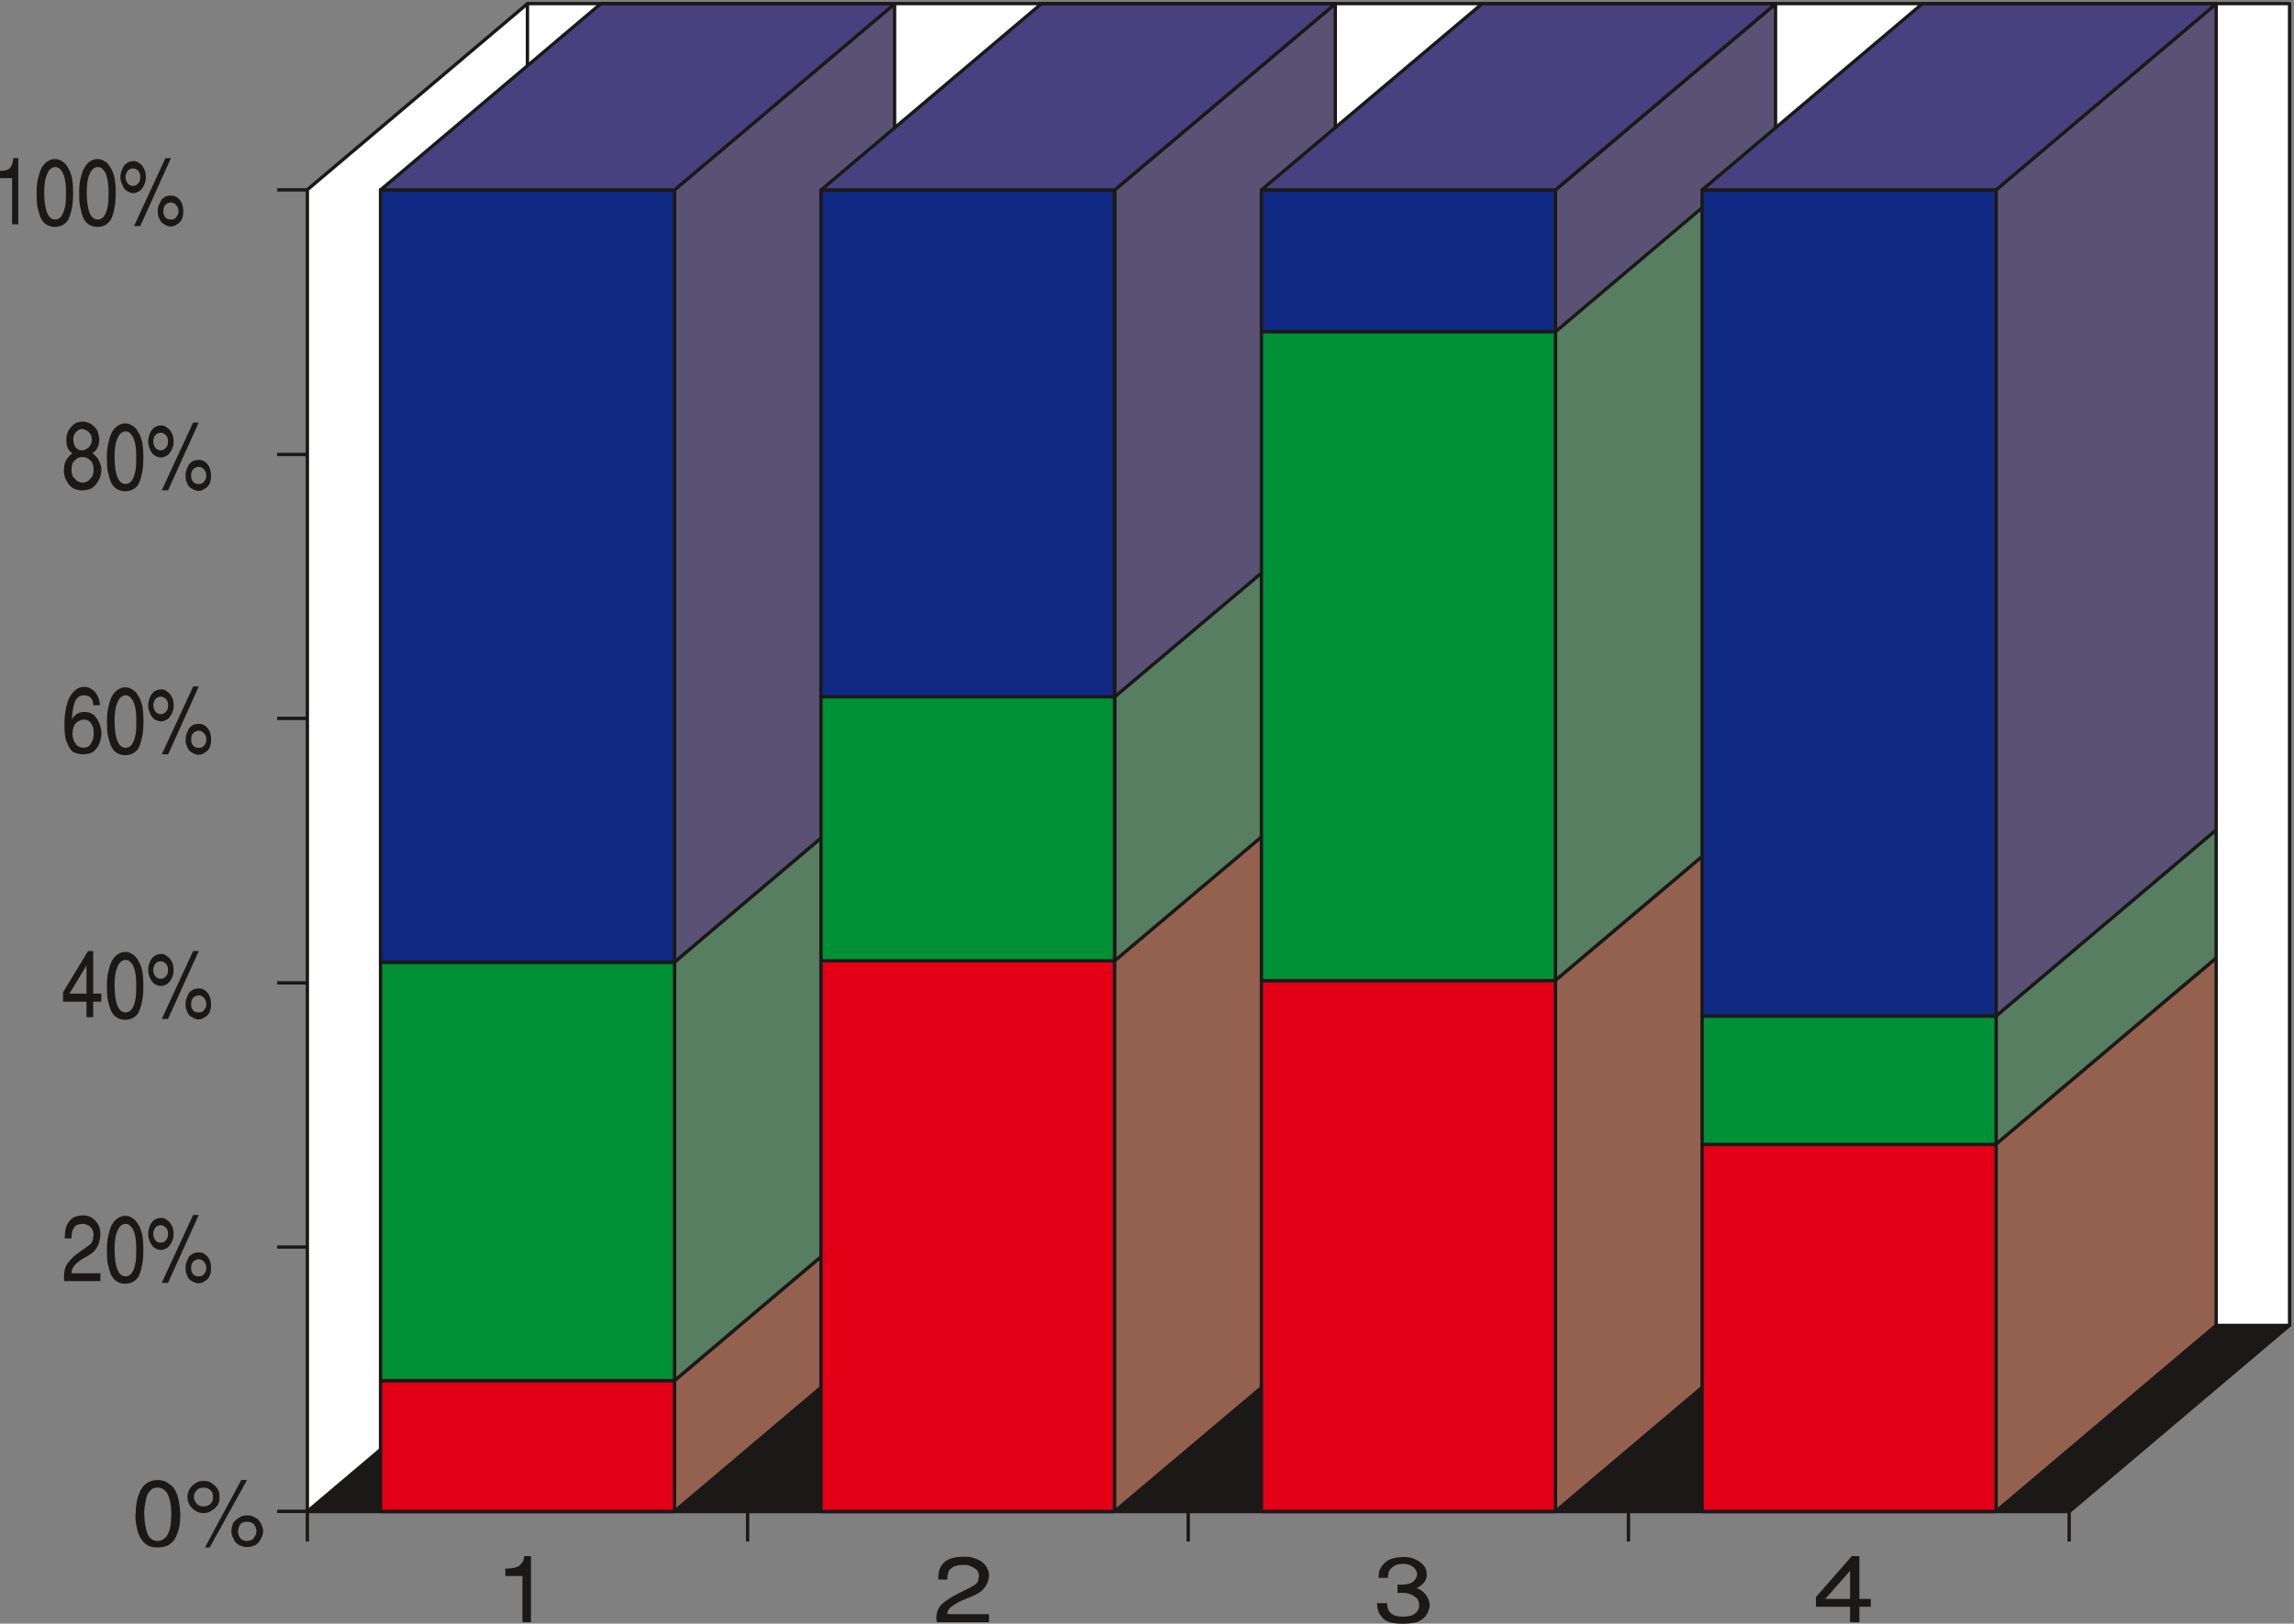
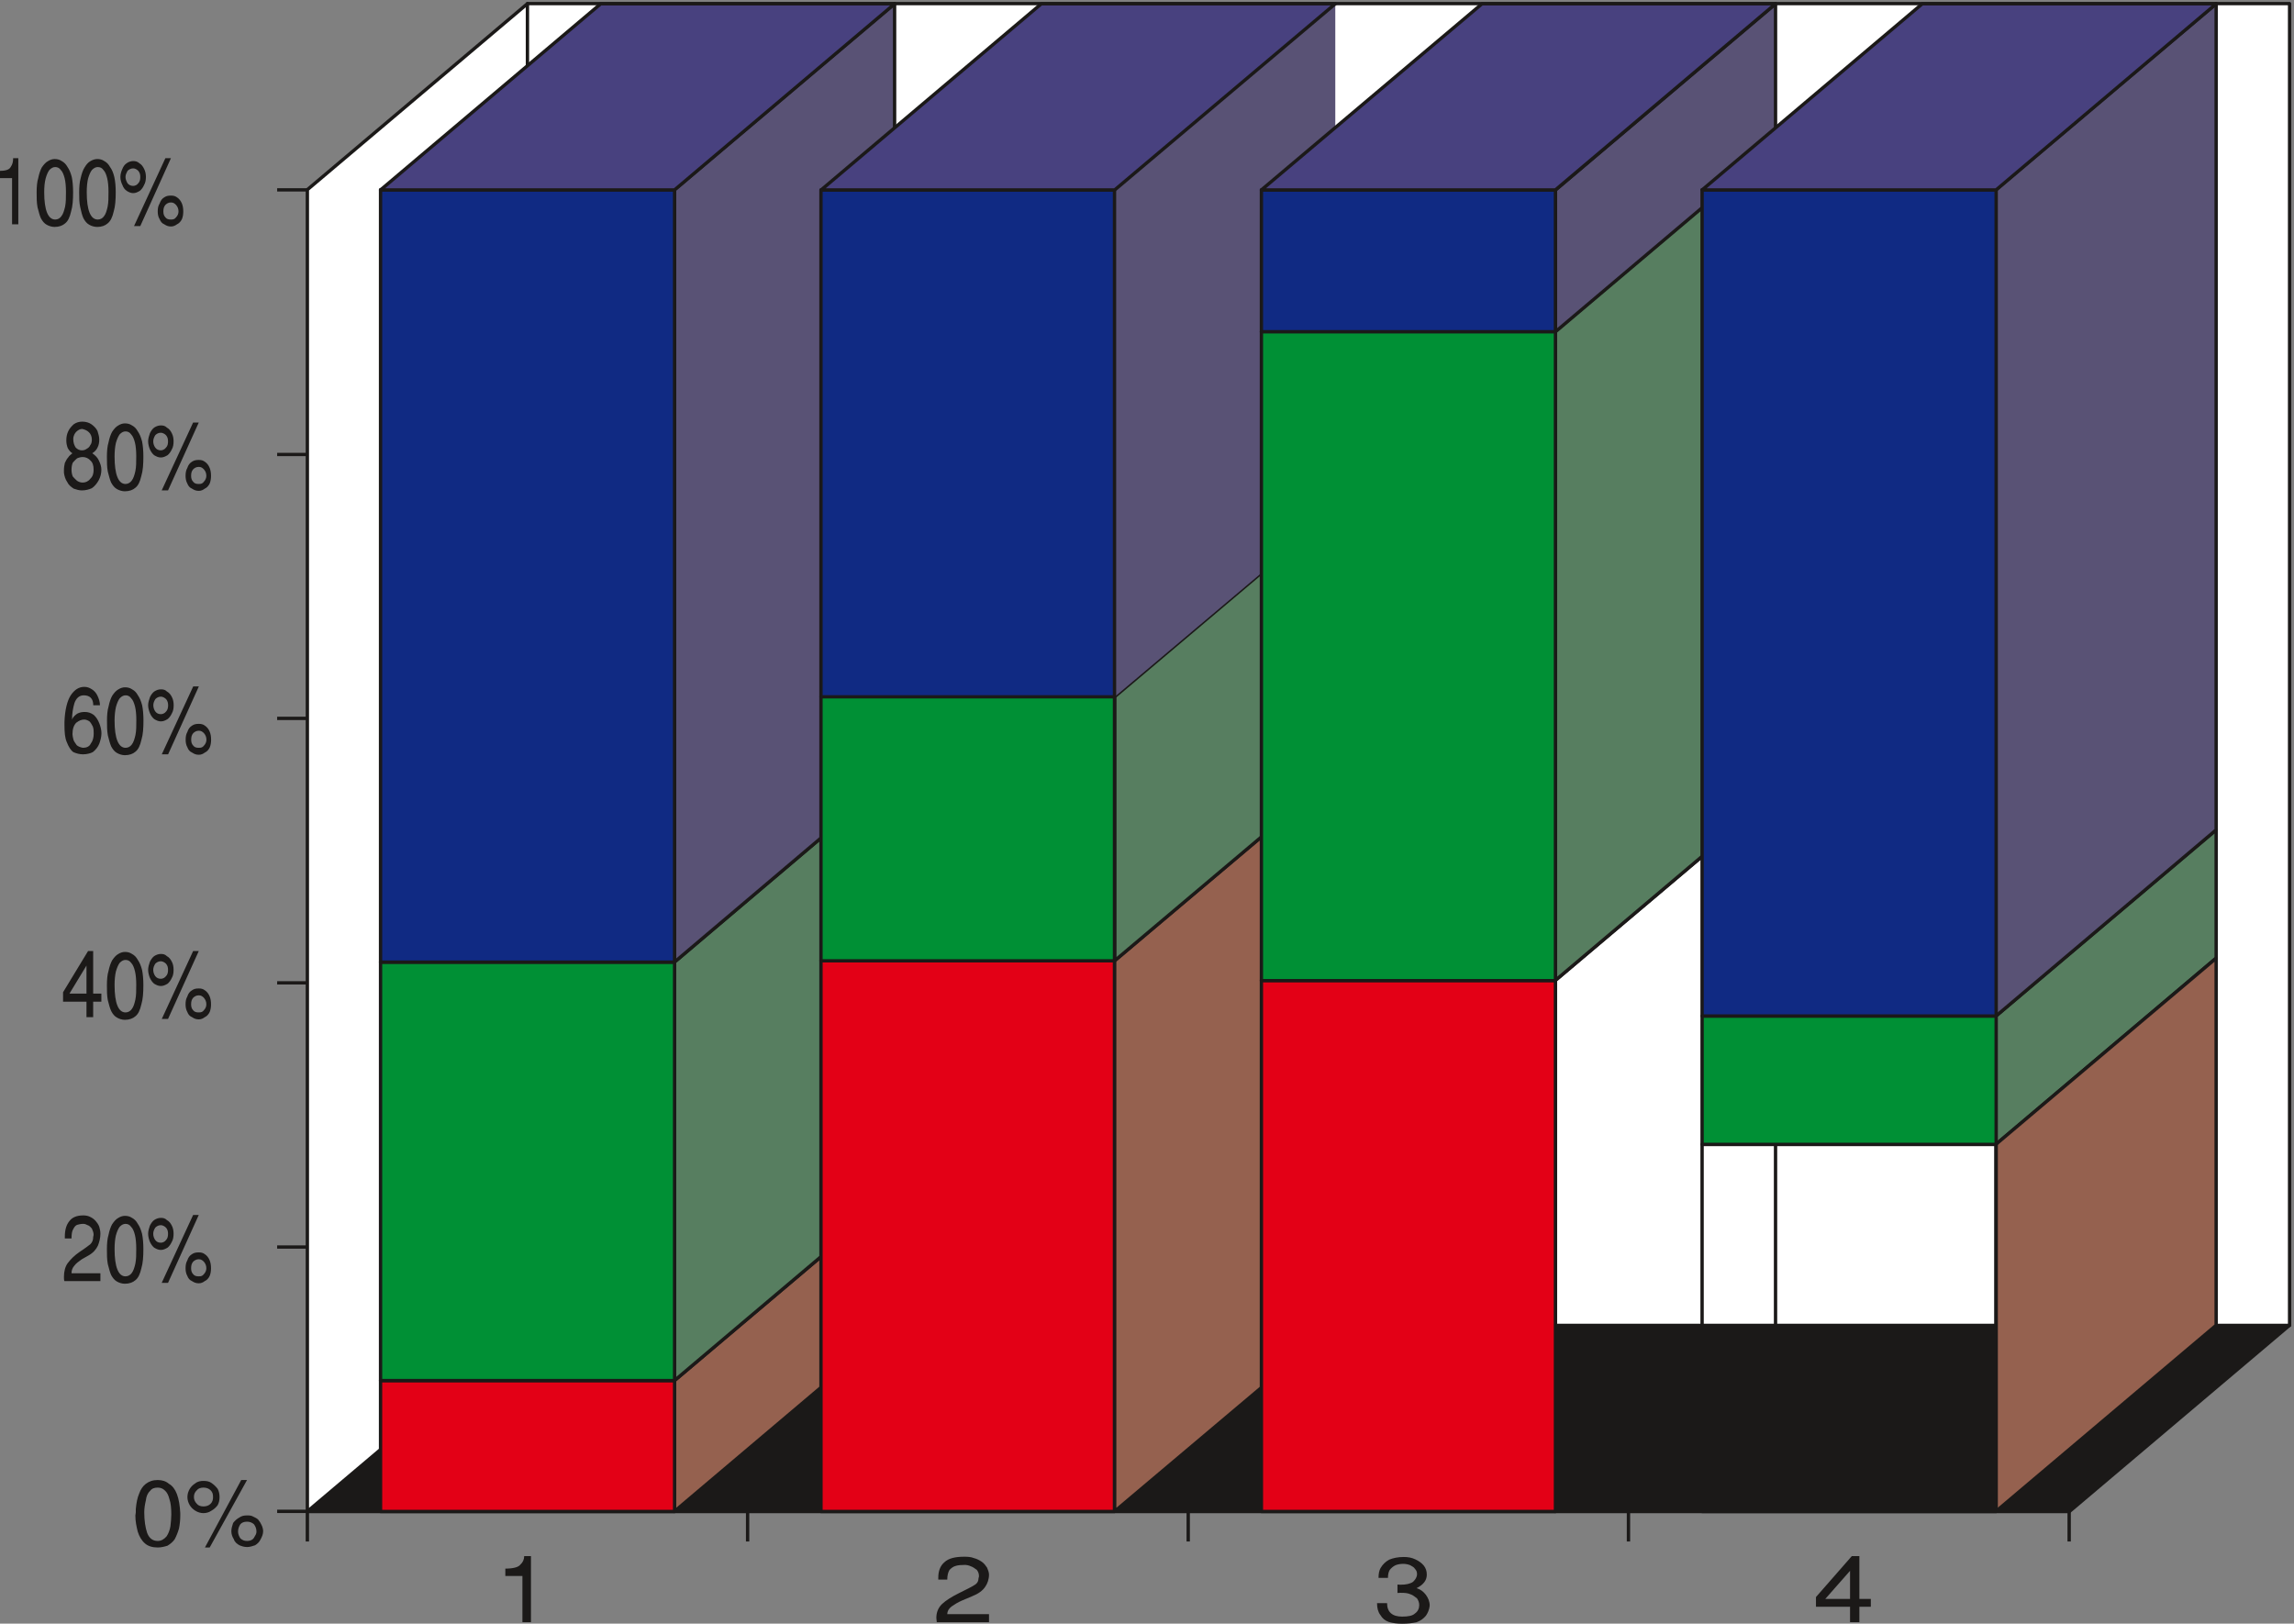
<svg xmlns="http://www.w3.org/2000/svg" xml:space="preserve" width="984.491" height="696.869" fill-rule="evenodd" stroke-linejoin="round" stroke-width="28.222" preserveAspectRatio="xMidYMid" version="1.2" viewBox="0 0 26048 18438">
  <rect x="0" y="0" width="26048" height="18438" fill="#808080" stroke="none" />
  <defs class="ClipPathGroup">
    <clipPath id="a" clipPathUnits="userSpaceOnUse">
      <path d="M0 0h26048v18438H0z" />
    </clipPath>
  </defs>
  <g class="SlideGroup">
    <g class="Slide" clip-path="url(#a)">
      <g class="Page">
        <g fill="none" class="com.sun.star.drawing.LineShape">
          <path d="M3490 17144h20008v39H3490z" class="BoundingBox" />
          <path stroke="#1B1918" stroke-linejoin="miter" stroke-width="38" d="M3490 17163h20007" />
        </g>
        <g fill="none" class="com.sun.star.drawing.LineShape">
          <path d="M3471 17163h39v343h-39z" class="BoundingBox" />
          <path stroke="#1B1918" stroke-linejoin="miter" stroke-width="38" d="M3490 17163v342" />
        </g>
        <g fill="none" class="com.sun.star.drawing.LineShape">
          <path d="M8470 17163h39v343h-39z" class="BoundingBox" />
          <path stroke="#1B1918" stroke-linejoin="miter" stroke-width="38" d="M8489 17163v342" />
        </g>
        <g fill="none" class="com.sun.star.drawing.LineShape">
          <path d="M13473 17163h39v343h-39z" class="BoundingBox" />
          <path stroke="#1B1918" stroke-linejoin="miter" stroke-width="38" d="M13492 17163v342" />
        </g>
        <g fill="none" class="com.sun.star.drawing.LineShape">
          <path d="M18472 17163h39v343h-39z" class="BoundingBox" />
          <path stroke="#1B1918" stroke-linejoin="miter" stroke-width="38" d="M18491 17163v342" />
        </g>
        <g fill="none" class="com.sun.star.drawing.LineShape">
          <path d="M23476 17163h39v343h-39z" class="BoundingBox" />
          <path stroke="#1B1918" stroke-linejoin="miter" stroke-width="38" d="M23495 17163v342" />
        </g>
        <g class="com.sun.star.drawing.ClosedBezierShape">
          <path fill="none" d="M5738 17671h292v751h-292z" class="BoundingBox" />
          <path fill="#1B1918" d="M5932 18421v-524h-194v-84c89 0 150-16 171-46 28-25 43-58 43-96h77v750h-97Z" />
        </g>
        <g class="com.sun.star.drawing.ClosedBezierShape">
          <path fill="none" d="M10632 17678h599v744h-599z" class="BoundingBox" />
          <path fill="#1B1918" d="M10637 18421c0-13-5-33-5-48 0-64 22-117 66-159 43-40 107-81 194-124 83-41 144-71 170-89 34-18 49-46 49-79 5-12 5-23 5-25 0-28-10-52-25-70-24-17-44-33-67-40-26-13-54-16-69-16-43 0-76 3-102 11-27 7-48 22-71 45-16 26-26 62-26 111h-102v-23c0-72 21-133 69-174 48-46 125-63 227-63 38 0 74 2 107 15 39 10 64 25 92 43 28 20 43 43 59 66 10 25 22 51 22 80 0 50-17 101-43 137-28 43-76 79-151 109-33 13-71 31-114 48-48 21-84 44-117 67-34 26-49 56-49 87h474v91h-593Z" />
        </g>
        <g class="com.sun.star.drawing.ClosedBezierShape">
          <path fill="none" d="M15636 17681h599v759h-599z" class="BoundingBox" />
          <path fill="#1B1918" d="M15636 18205h114c0 102 59 153 171 153 71 0 119-10 145-35 34-23 49-59 49-95 0-31-10-54-25-77-24-17-45-38-78-48-30-13-63-15-106-15-5 0-21 0-38 2v-96c5 0 17 2 33 2 63 0 111-10 144-33 26-25 45-53 45-88 0-22-5-40-24-60-10-18-31-28-54-41-25-10-53-15-78-15-33 0-61 5-87 15-28 13-48 31-67 54-15 25-20 57-20 90h-107c0-41 5-83 26-116 23-38 53-68 96-91 44-18 98-30 164-30 48 0 91 7 132 27 39 18 72 41 97 72 23 30 33 63 33 102 0 64-38 114-116 153 48 15 78 40 106 76 26 38 43 73 43 124-5 44-22 83-43 113-28 33-58 56-106 74-45 10-98 17-164 17-58 0-107-7-151-20-43-15-74-41-96-79-26-33-38-78-38-135Z" />
        </g>
        <g class="com.sun.star.drawing.PolyPolygonShape">
          <path fill="none" d="M20620 17671h624v751h-624z" class="BoundingBox" />
          <path fill="#1B1918" d="M21007 18421v-175h-387v-110l407-465h86v486h130v89h-130v175h-106Zm0 0Zm-281-264h281v-319l-281 319Z" />
        </g>
        <g fill="none" class="com.sun.star.drawing.LineShape">
          <path d="M3147 17144h343v39h-343z" class="BoundingBox" />
          <path stroke="#1B1918" stroke-linejoin="miter" stroke-width="38" d="M3489 17163h-342" />
        </g>
        <g fill="none" class="com.sun.star.drawing.LineShape">
          <path d="M3147 14142h343v39h-343z" class="BoundingBox" />
          <path stroke="#1B1918" stroke-linejoin="miter" stroke-width="38" d="M3489 14161h-342" />
        </g>
        <g fill="none" class="com.sun.star.drawing.LineShape">
          <path d="M3147 11142h343v39h-343z" class="BoundingBox" />
          <path stroke="#1B1918" stroke-linejoin="miter" stroke-width="38" d="M3489 11161h-342" />
        </g>
        <g fill="none" class="com.sun.star.drawing.LineShape">
          <path d="M3147 8139h343v39h-343z" class="BoundingBox" />
          <path stroke="#1B1918" stroke-linejoin="miter" stroke-width="38" d="M3489 8158h-342" />
        </g>
        <g fill="none" class="com.sun.star.drawing.LineShape">
          <path d="M3147 5142h343v39h-343z" class="BoundingBox" />
          <path stroke="#1B1918" stroke-linejoin="miter" stroke-width="38" d="M3489 5161h-342" />
        </g>
        <g fill="none" class="com.sun.star.drawing.LineShape">
          <path d="M3147 2137h343v39h-343z" class="BoundingBox" />
          <path stroke="#1B1918" stroke-linejoin="miter" stroke-width="38" d="M3489 2156h-342" />
        </g>
        <g class="com.sun.star.drawing.ClosedBezierShape">
          <path fill="none" d="M1537 16807h1452v767H1537z" class="BoundingBox" />
          <path fill="#1B1918" d="M1542 17135c7-71 17-124 38-174 17-48 43-86 76-111 38-28 79-43 135-43 53 0 96 15 127 43 38 20 71 63 91 117 23 61 33 130 38 216v26c0 53-5 101-15 150-13 44-28 82-48 120-23 33-49 53-82 74-33 10-71 20-111 20-61 0-110-15-145-46-38-33-66-81-82-134-15-60-27-118-27-184 0-10 5-21 5-36v-38Zm0 0Zm96 38c0 97 13 176 33 235 23 61 64 91 120 91 40 0 73-20 101-53 20-30 36-70 43-113 5-43 10-91 10-134 0-69-5-130-22-178-11-42-26-75-54-98-20-20-48-30-78-30-39 0-67 10-87 38-28 25-43 63-48 108-10 43-18 86-18 134Zm0 0Zm689 400 412-766h66l-424 766h-54Zm0 0Zm-17-680c-31 0-60 10-75 30-23 23-33 44-33 78 0 27 10 53 33 76 15 20 44 30 75 30 33 0 61-10 81-30 23-23 28-49 28-76 0-34-5-55-28-78-20-20-48-30-81-30Zm0 0Zm0-76c33 0 66 5 91 23 28 20 53 43 71 68 15 28 21 59 21 93 0 33-6 63-21 91-18 25-43 48-71 63-25 18-58 28-91 28-31 0-65-10-93-28-25-15-48-38-63-63-16-28-26-58-26-91 0-34 10-65 26-93 15-25 38-48 63-63 28-23 62-28 93-28Zm0 0Zm495 463c-33 0-61 10-76 30-15 23-26 49-26 83 0 28 11 53 26 76 23 20 43 30 76 30 20 0 43-5 58-15 16-10 26-28 33-43 11-15 16-33 16-48 0-34-11-60-28-83-21-20-49-30-79-30Zm0 0Zm0-71c25 0 48 0 69 13 22 10 43 20 58 35 18 23 28 38 38 61 10 20 18 48 18 70 0 33-13 63-28 91-15 33-38 53-64 69-28 10-61 20-91 20-33 0-61-10-86-20-28-16-54-36-64-69-18-28-28-58-28-91 0-34 10-60 20-93 18-25 44-48 72-63 25-18 53-23 86-23Z" />
        </g>
        <g class="com.sun.star.drawing.ClosedBezierShape">
          <path fill="none" d="M726 13797h1671v782H726z" class="BoundingBox" />
          <path fill="#1B1918" d="M731 14548c-5-15-5-31-5-48 0-64 15-118 43-156 33-44 76-87 134-127 59-38 102-72 122-87 23-23 33-48 33-81 0-10 5-20 5-25 0-28-10-50-20-73-13-15-28-33-48-38-18-10-33-15-49-15-27 0-48 5-66 10-20 5-35 23-48 49-15 22-20 59-20 107h-76v-20c0-77 17-136 53-179 33-43 86-63 157-63 26 0 54 5 74 15 28 13 48 28 66 48 15 18 31 38 41 66 7 26 13 48 13 80 0 48-13 96-28 134-21 44-54 82-107 112-23 13-48 28-76 43-31 23-64 44-84 72-23 26-33 54-33 87h328v89H731Zm0 0Zm483-364c0-59 5-120 18-160 10-50 25-93 41-121 22-33 43-58 71-73 20-13 48-23 73-23 28 0 56 5 82 23 28 15 48 35 66 68 20 28 35 64 48 113 10 48 15 109 15 173 0 86-5 160-23 219-15 66-35 109-68 135-28 25-69 40-120 40-30 0-63-10-89-25-27-15-48-41-66-74-15-33-25-76-38-125-10-54-10-107-10-170Zm0 0Zm87 0c0 204 43 310 124 310 30 0 53-15 69-35 22-28 33-66 43-110 10-49 10-102 10-170 0-59-5-115-15-155s-23-73-44-93c-15-23-38-33-63-33-23 0-43 10-66 33-15 20-31 53-43 98-10 43-15 96-15 155Zm0 0Zm535 384 357-771h64l-349 771h-72Zm0 0Zm-10-738c28 0 49 5 69 25 28 15 43 38 56 63 15 28 20 61 20 93 0 33-5 66-20 91-13 28-28 49-48 66-28 16-49 26-77 26s-48-10-76-26c-20-17-35-38-48-66-10-25-20-58-20-91 0-32 10-65 20-93 13-25 28-48 48-63 23-15 48-25 76-25Zm0 0Zm0 83c-28 0-48 13-63 28-13 21-23 43-23 70 0 28 10 53 23 71 15 20 35 30 63 30 21 0 44-10 59-30 18-18 23-43 23-71 0-27-5-49-23-70-15-15-38-28-59-28Zm0 0Zm431 309c28 0 48 5 68 20 23 15 43 38 56 71 10 26 15 53 15 90 0 33-5 61-15 86-13 28-33 49-56 59-20 15-40 25-68 25-33 0-54-10-77-25-25-10-43-31-53-59-15-25-20-58-20-86 0-37 5-64 20-90 10-33 28-56 53-71 23-15 44-20 77-20Zm0 0Zm0 78c-28 0-49 13-64 28-18 21-23 44-23 75 0 23 5 48 23 66 15 20 36 25 64 25s43-5 58-25c18-18 28-43 28-66 0-31-10-54-28-75-15-15-30-28-58-28Z" />
        </g>
        <g class="com.sun.star.drawing.ClosedBezierShape">
          <path fill="none" d="M716 10800h1681v782H716z" class="BoundingBox" />
          <path fill="#1B1918" d="M982 11551v-176H716v-107l284-468h58v483h93v92h-93v176h-76Zm0 0Zm-193-268h193v-318l-193 318Zm0 0Zm425-96c0-59 5-120 18-160 10-50 26-93 41-121 23-33 43-58 71-73 20-13 48-23 74-23 27 0 55 5 81 23 28 15 48 35 66 68 20 28 35 64 48 113 10 48 15 109 15 173 0 86-5 160-23 219-15 66-35 109-68 135-28 25-69 40-119 40-31 0-64-10-89-25-28-15-49-41-66-74-16-33-26-76-39-125-10-54-10-107-10-170Zm0 0Zm87 0c0 204 43 310 124 310 31 0 53-15 69-35 23-28 33-66 43-110 10-49 10-102 10-171 0-58-5-114-15-154s-23-73-43-93c-16-23-38-33-64-33-23 0-43 10-66 33-15 20-30 53-43 98-10 43-15 96-15 155Zm0 0Zm536 384 356-771h64l-349 771h-71Zm0 0Zm-11-738c28 0 49 5 69 25 28 15 43 38 56 63 15 28 20 61 20 93 0 33-5 66-20 91-13 28-28 49-48 66-28 16-49 26-77 26-27 0-48-10-76-26-20-17-35-38-48-66-10-25-20-58-20-91 0-32 10-65 20-93 13-25 28-48 48-63 23-15 49-25 76-25Zm0 0Zm0 83c-27 0-48 13-63 28-13 21-23 43-23 70 0 28 10 53 23 71 15 20 36 30 63 30 21 0 44-10 59-30 18-18 23-43 23-71 0-27-5-49-23-70-15-15-38-28-59-28Zm0 0Zm431 309c28 0 48 5 68 20 23 15 43 38 56 71 10 26 15 53 15 90 0 33-5 61-15 86-13 28-33 49-56 59-20 15-40 25-68 25-33 0-54-10-76-25-26-10-44-31-54-59-15-25-20-58-20-86 0-37 5-64 20-90 10-33 28-56 54-71 22-15 43-20 76-20Zm0 0Zm0 78c-28 0-49 13-64 28-18 21-23 44-23 75 0 23 5 48 23 66 15 20 36 25 64 25s43-5 58-25c18-18 28-43 28-66 0-31-10-54-28-75-15-15-30-28-58-28Z" />
        </g>
        <g class="com.sun.star.drawing.ClosedBezierShape">
          <path fill="none" d="M732 7795h1666v782H732z" class="BoundingBox" />
          <path fill="#1B1918" d="M732 8197c5-140 33-242 71-301 43-63 91-96 155-96 33 0 58 10 86 28 25 15 48 40 63 73 16 33 28 71 28 108h-76c0-75-38-113-107-113-53 0-86 33-106 86-18 60-28 123-28 189 10-28 33-48 58-66 28-15 54-20 87-20 38 0 68 10 101 33 28 25 49 58 64 97 12 30 24 73 24 111 0 44-12 83-24 118-15 38-41 71-74 97-28 15-71 25-112 25-38 0-76-10-109-25-30-21-53-59-74-112-22-49-27-113-27-194v-38Zm0 0Zm91 140c0 15 5 38 10 59 5 23 23 43 38 66 15 15 43 25 71 30 41 0 74-15 89-48 23-30 33-69 33-113 0-28 0-53-10-81-10-20-23-43-38-58-15-10-38-21-58-21-33 0-59 11-92 36-28 28-43 71-43 130Zm0 0Zm392-155c0-59 5-120 18-160 10-50 25-93 41-121 22-33 43-58 71-73 20-13 48-23 73-23 28 0 56 5 82 23 28 15 48 35 66 68 20 28 35 64 48 113 10 48 15 109 15 173 0 86-5 160-23 219-15 66-35 109-68 135-28 25-69 40-120 40-30 0-63-10-89-25-28-15-48-41-66-74-15-33-25-76-38-125-10-54-10-107-10-170Zm0 0Zm86 0c0 204 44 310 125 310 30 0 53-15 69-35 22-28 33-66 43-110 10-49 10-102 10-171 0-58-5-114-15-154-11-40-23-73-44-93-15-23-38-33-63-33-23 0-43 10-66 33-15 20-31 53-43 98-10 43-16 96-16 155Zm0 0Zm536 384 357-771h64l-349 771h-72Zm0 0Zm-10-738c28 0 49 5 69 25 28 15 43 38 56 63 15 28 20 61 20 93 0 33-5 66-20 91-13 28-28 49-49 66-27 16-48 26-76 26s-48-10-76-26c-20-17-36-38-48-66-10-25-21-58-21-91 0-32 11-65 21-93 12-25 28-48 48-63 23-15 48-25 76-25Zm0 0Zm0 83c-28 0-48 13-63 28-13 21-23 43-23 70 0 28 10 53 23 71 15 20 35 30 63 30 21 0 43-10 59-30 17-18 23-43 23-71 0-27-6-49-23-70-16-15-38-28-59-28Zm0 0Zm431 309c27 0 48 5 68 20 23 15 43 38 56 71 10 26 15 53 15 90 0 33-5 61-15 86-13 28-33 49-56 59-20 15-41 25-68 25-34 0-54-10-77-25-25-10-43-31-53-59-15-25-20-58-20-86 0-37 5-64 20-90 10-33 28-56 53-71 23-15 43-20 77-20Zm0 0Zm0 78c-28 0-49 13-64 28-18 21-23 44-23 75 0 23 5 48 23 66 15 20 36 25 64 25 27 0 43-5 58-25 18-18 28-43 28-66 0-31-10-54-28-75-15-15-31-28-58-28Z" />
        </g>
        <g class="com.sun.star.drawing.ClosedBezierShape">
          <path fill="none" d="M726 4788h1671v793H726z" class="BoundingBox" />
          <path fill="#1B1918" d="M726 5368v-28c0-33 5-59 10-82 12-25 23-48 38-63 10-20 33-33 48-48-20-11-38-33-53-59-10-28-16-53-16-86 0-39 6-70 21-103s38-58 63-81c28-20 61-30 97-30 38 0 76 10 104 30 25 18 53 43 69 76 10 33 20 64 20 98 0 33-5 63-20 91-11 26-34 48-59 64 31 22 59 48 74 81 18 38 29 69 29 107 0 43-11 82-29 117-21 39-49 72-79 92-33 15-71 25-114 25-31 0-64-10-92-20-30-20-58-41-73-74-23-33-33-71-38-107Zm0 0Zm86-33c0 28 5 54 15 77 18 20 33 35 48 48 23 15 44 20 66 20 31 0 64-15 84-43 28-25 38-59 38-102 0-49-10-82-38-107-20-23-53-38-84-38-22 0-43 5-66 15-15 13-30 28-48 48-10 23-15 49-15 82Zm0 0Zm20-348c0 43 13 73 28 96 20 20 43 31 69 31 23 0 38-5 53-16 18-10 33-20 43-43 13-15 18-38 18-63 0-34-13-65-33-83-20-20-43-30-76-38-26 0-48 13-69 33-15 16-33 44-33 83Zm0 0Zm382 198c0-59 5-120 18-160 10-50 25-93 41-121 22-33 43-58 71-73 20-13 48-23 73-23 28 0 56 5 82 23 28 15 48 35 66 68 20 28 35 64 48 113 10 48 15 109 15 173 0 86-5 160-23 219-15 66-35 109-68 135-28 25-69 40-120 40-30 0-63-10-89-25-27-15-48-41-66-74-15-33-25-76-38-125-10-53-10-107-10-170Zm0 0Zm87 0c0 204 43 311 124 311 30 0 53-16 69-36 22-28 33-66 43-110 10-48 10-102 10-170 0-59-5-115-15-155-10-38-23-72-44-93-15-23-38-33-63-33-23 0-43 10-66 33-15 21-31 55-43 98-10 43-15 96-15 155Zm0 0Zm535 384 357-771h64l-349 771h-72Zm0 0Zm-10-738c28 0 49 5 69 25 28 15 43 38 56 64 15 28 20 61 20 92 0 33-5 66-20 91-13 28-28 49-48 66-28 16-49 26-77 26s-48-10-76-26c-20-17-35-38-48-66-10-25-20-58-20-91 0-31 10-64 20-92 13-26 28-49 48-64 23-15 48-25 76-25Zm0 0Zm0 83c-28 0-48 13-63 28-13 21-23 45-23 70 0 28 10 53 23 71 15 20 35 31 63 31 21 0 44-11 59-31 18-18 23-43 23-71 0-25-5-49-23-70-15-15-38-28-59-28Zm0 0Zm431 309c28 0 48 5 68 20 23 15 43 38 56 71 10 26 15 54 15 90 0 33-5 61-15 87-13 27-33 48-56 58-20 15-40 25-68 25-33 0-54-10-77-25-25-10-43-31-53-58-15-26-20-59-20-87 0-36 5-64 20-90 10-33 28-56 53-71 23-15 44-20 77-20Zm0 0Zm0 79c-28 0-49 12-64 28-18 20-23 43-23 74 0 23 5 48 23 66 15 21 36 26 64 26s43-5 58-26c18-18 28-43 28-66 0-31-10-54-28-74-15-16-30-28-58-28Z" />
        </g>
        <g class="com.sun.star.drawing.ClosedBezierShape">
          <path fill="none" d="M0 1796h2082v782H0z" class="BoundingBox" />
          <path fill="#1B1918" d="M137 2547v-524H0v-83c68 0 106-15 121-43 23-33 28-63 28-101h59v751h-71Zm0 0Zm279-364c0-59 5-120 18-160 10-50 25-93 40-121 23-33 44-58 72-73 20-13 48-23 73-23 28 0 56 5 82 23 27 15 48 35 66 68 20 28 35 64 48 113 10 48 15 109 15 173 0 86-5 160-23 219-15 66-35 109-68 135-28 25-69 40-120 40-30 0-63-10-89-25-28-15-48-41-66-74-15-33-25-76-38-125-10-54-10-107-10-170Zm0 0Zm86 0c0 204 44 310 125 310 30 0 53-15 68-35 23-28 33-66 44-110 10-49 10-102 10-171 0-58-5-114-15-154-11-40-23-73-44-93-15-23-38-33-63-33-23 0-43 10-66 33-15 20-31 53-43 98-11 43-16 96-16 155Zm0 0Zm397 0c0-59 5-120 17-160 11-50 26-93 44-121 20-33 40-58 68-73 22-13 49-23 77-23 26 0 54 5 79 23 28 15 48 35 66 68 21 28 36 64 48 113 11 48 16 109 16 173 0 86-5 160-23 219-15 66-36 109-69 135-28 25-68 40-117 40-33 0-67-10-92-25-28-15-48-41-66-74-15-33-25-76-36-125-12-54-12-107-12-170Zm0 0Zm86 0c0 204 43 310 125 310 31 0 54-15 69-35 23-28 33-66 43-110 10-49 10-102 10-171 0-58-5-114-15-154s-23-73-43-93c-15-23-38-33-64-33-22 0-43 10-66 33-16 20-31 53-44 98-10 43-15 96-15 155Zm0 0Zm537 384 356-771h63l-348 771h-71Zm0 0Zm-10-738c28 0 48 5 71 25 25 15 41 38 53 63 15 28 21 61 21 93 0 33-6 66-21 91-12 28-28 49-48 66-28 16-48 26-76 26-26 0-48-10-74-26-23-17-38-38-48-66-13-25-23-58-23-91 0-32 10-65 23-93 10-25 25-48 48-63 20-15 48-25 74-25Zm0 0Zm0 83c-26 0-48 13-64 28-10 21-23 43-23 70 0 28 13 53 23 71 16 20 38 30 64 30 23 0 43-10 58-30 18-18 23-43 23-71 0-27-5-49-23-70-15-15-35-28-58-28Zm0 0Zm429 309c28 0 48 5 69 20 22 15 43 38 56 71 10 26 15 53 15 90 0 33-5 61-15 86-13 28-34 49-56 59-21 15-41 25-69 25-33 0-53-10-76-25-26-10-41-31-53-59-16-25-21-58-21-86 0-37 5-64 21-90 12-33 27-56 53-71 23-15 43-20 76-20Zm0 0Zm0 78c-28 0-48 13-63 28-18 21-23 44-23 75 0 23 5 48 23 66 15 20 35 25 63 25s43-5 58-25c18-18 28-43 28-66 0-31-10-54-28-75-15-15-30-28-58-28Z" />
        </g>
        <g class="com.sun.star.drawing.PolyPolygonShape">
          <path fill="none" d="M3435 15031h22615v2153H3435z" class="BoundingBox" />
          <path fill="#1B1918" d="m25997 15050-2499 2114H3487l2501-2114h20009Z" />
          <path fill="none" stroke="#1B1918" stroke-linejoin="miter" stroke-width="38" d="m25997 15050-2499 2114H3487l2501-2114h20009Z" />
        </g>
        <g class="com.sun.star.drawing.PolyPolygonShape">
          <path fill="none" d="M3471 0h2539v17206H3471z" class="BoundingBox" />
          <path fill="#FFF" d="M3490 17164V2154L5990 41v15009l-2500 2114Z" />
          <path fill="none" stroke="#1B1918" stroke-linejoin="miter" stroke-width="38" d="M3490 17164V2154L5990 41v15009l-2500 2114Z" />
        </g>
        <g class="com.sun.star.drawing.PolyPolygonShape">
          <path fill="none" d="M5970 22h20048v15049H5970z" class="BoundingBox" />
          <path fill="#FFF" d="M5989 15051V41h20009v15010H5989Z" />
          <path fill="none" stroke="#1B1918" stroke-linejoin="miter" stroke-width="38" d="M5989 15051V41h20009v15010H5989Z" />
        </g>
        <g class="com.sun.star.drawing.PolyPolygonShape">
          <path fill="none" d="M7639 13523h2539v3683H7639z" class="BoundingBox" />
          <path fill="#95614F" d="M10158 15049v-1485l-2500 2114v1486l2500-2115Z" />
          <path fill="none" stroke="#1B1918" stroke-linejoin="miter" stroke-width="38" d="M10158 15049v-1485l-2500 2114v1486l2500-2115Z" />
        </g>
        <g class="com.sun.star.drawing.PolyPolygonShape">
          <path fill="none" d="M4302 15658h3378v1526H4302z" class="BoundingBox" />
          <path fill="#E30016" d="M7660 17164v-1487H4321v1487h3339Z" />
          <path fill="none" stroke="#1B1918" stroke-linejoin="miter" stroke-width="38" d="M7660 17164v-1487H4321v1487h3339Z" />
        </g>
        <g class="com.sun.star.drawing.PolyPolygonShape">
          <path fill="none" d="M7639 8764h2539v6956H7639z" class="BoundingBox" />
          <path fill="#577E60" d="M10158 13564V8806l-2500 2119v4753l2500-2114Z" />
          <path fill="none" stroke="#1B1918" stroke-linejoin="miter" stroke-width="38" d="M10158 13564V8806l-2500 2119v4753l2500-2114Z" />
        </g>
        <g class="com.sun.star.drawing.PolyPolygonShape">
          <path fill="none" d="M7639 0h2539v10968H7639z" class="BoundingBox" />
          <path fill="#595275" d="M10158 8808V41L7658 2154v8772l2500-2118Z" />
          <path fill="none" stroke="#1B1918" stroke-linejoin="miter" stroke-width="38" d="M10158 8808V41L7658 2154v8772l2500-2118Z" />
        </g>
        <g class="com.sun.star.drawing.PolyPolygonShape">
          <path fill="none" d="M4302 10906h3378v4792H4302z" class="BoundingBox" />
          <path fill="#009035" d="M7660 15678v-4753H4321v4753h3339Z" />
          <path fill="none" stroke="#1B1918" stroke-linejoin="miter" stroke-width="38" d="M7660 15678v-4753H4321v4753h3339Z" />
        </g>
        <g class="com.sun.star.drawing.PolyPolygonShape">
          <path fill="none" d="M4302 2135h3378v8811H4302z" class="BoundingBox" />
          <path fill="#102A83" d="M7660 10926V2154H4321v8772h3339Z" />
          <path fill="none" stroke="#1B1918" stroke-linejoin="miter" stroke-width="38" d="M7660 10926V2154H4321v8772h3339Z" />
        </g>
        <g class="com.sun.star.drawing.PolyPolygonShape">
          <path fill="none" d="M4269 24h5943v2153H4269z" class="BoundingBox" />
          <path fill="#48417F" d="M10159 43 7659 2157H4321L6821 43h3338Z" />
          <path fill="none" stroke="#1B1918" stroke-linejoin="miter" stroke-width="38" d="M10159 43 7659 2157H4321L6821 43h3338Z" />
        </g>
        <g class="com.sun.star.drawing.PolyPolygonShape">
          <path fill="none" d="M9303 10888h3373v6296H9303z" class="BoundingBox" />
          <path fill="#E30016" d="M12655 17164v-6257H9322v6257h3333Z" />
          <path fill="none" stroke="#1B1918" stroke-linejoin="miter" stroke-width="38" d="M12655 17164v-6257H9322v6257h3333Z" />
        </g>
        <g class="com.sun.star.drawing.PolyPolygonShape">
          <path fill="none" d="M12638 8752h2544v8453h-2544z" class="BoundingBox" />
          <path fill="#95614F" d="M15162 15050V8793l-2505 2115v6255l2505-2113Z" />
          <path fill="none" stroke="#1B1918" stroke-linejoin="miter" stroke-width="38" d="M15162 15050V8793l-2505 2115v6255l2505-2113Z" />
        </g>
        <g class="com.sun.star.drawing.PolyPolygonShape">
          <path fill="none" d="M12638 5755h2544v5197h-2544z" class="BoundingBox" />
          <path fill="#577E60" d="M15162 8796V5796l-2505 2115v2999l2505-2114Z" />
          <path fill="none" stroke="#1B1918" stroke-linejoin="miter" stroke-width="38" d="M15162 8796V5796l-2505 2115v2999l2505-2114Z" />
        </g>
        <g class="com.sun.star.drawing.PolyPolygonShape">
          <path fill="none" d="M12638 2h2544v7953h-2544z" class="BoundingBox" />
          <path fill="#595275" d="M15162 5799V43l-2505 2114v5756l2505-2114Z" />
-           <path fill="none" stroke="#1B1918" stroke-linejoin="miter" stroke-width="38" d="M15162 5799V43l-2505 2114v5756l2505-2114Z" />
        </g>
        <g class="com.sun.star.drawing.PolyPolygonShape">
          <path fill="none" d="M9303 7891h3373v3040H9303z" class="BoundingBox" />
          <path fill="#009035" d="M12655 10911V7910H9322v3001h3333Z" />
          <path fill="none" stroke="#1B1918" stroke-linejoin="miter" stroke-width="38" d="M12655 10911V7910H9322v3001h3333Z" />
        </g>
        <g class="com.sun.star.drawing.PolyPolygonShape">
          <path fill="none" d="M9303 2137h3373v5796H9303z" class="BoundingBox" />
          <path fill="#102A83" d="M12655 7913V2156H9322v5757h3333Z" />
          <path fill="none" stroke="#1B1918" stroke-linejoin="miter" stroke-width="38" d="M12655 7913V2156H9322v5757h3333Z" />
        </g>
        <g class="com.sun.star.drawing.PolyPolygonShape">
-           <path fill="none" d="M9272 24h5943v2153H9272z" class="BoundingBox" />
          <path fill="#48417F" d="m15162 43-2505 2114H9324L11824 43h3338Z" />
          <path fill="none" stroke="#1B1918" stroke-linejoin="miter" stroke-width="38" d="m15162 43-2505 2114H9324L11824 43h3338Z" />
        </g>
        <g class="com.sun.star.drawing.PolyPolygonShape">
-           <path fill="none" d="M17642 8979h2540v8227h-2540z" class="BoundingBox" />
-           <path fill="#95614F" d="M20161 15050V9020l-2500 2113v6031l2500-2114Z" />
          <path fill="none" stroke="#1B1918" stroke-linejoin="miter" stroke-width="38" d="M20161 15050V9020l-2500 2113v6031l2500-2114Z" />
        </g>
        <g class="com.sun.star.drawing.PolyPolygonShape">
          <path fill="none" d="M17642 1607h2540v9568h-2540z" class="BoundingBox" />
          <path fill="#577E60" d="M20161 9020V1648l-2500 2113v7372l2500-2113Z" />
          <path fill="none" stroke="#1B1918" stroke-linejoin="miter" stroke-width="38" d="M20161 9020V1648l-2500 2113v7372l2500-2113Z" />
        </g>
        <g class="com.sun.star.drawing.PolyPolygonShape">
          <path fill="none" d="M17642 2h2540v3808h-2540z" class="BoundingBox" />
          <path fill="#595275" d="M20161 1654V43l-2500 2116v1609l2500-2114Z" />
          <path fill="none" stroke="#1B1918" stroke-linejoin="miter" stroke-width="38" d="M20161 1654V43l-2500 2116v1609l2500-2114Z" />
        </g>
        <g class="com.sun.star.drawing.PolyPolygonShape">
          <path fill="none" d="M14304 11114h3379v6070h-3379z" class="BoundingBox" />
          <path fill="#E30016" d="M17662 17164v-6031h-3339v6031h3339Z" />
          <path fill="none" stroke="#1B1918" stroke-linejoin="miter" stroke-width="38" d="M17662 17164v-6031h-3339v6031h3339Z" />
        </g>
        <g class="com.sun.star.drawing.PolyPolygonShape">
          <path fill="none" d="M14304 3745h3379v7411h-3379z" class="BoundingBox" />
          <path fill="#009035" d="M17662 11136V3764h-3339v7372h3339Z" />
          <path fill="none" stroke="#1B1918" stroke-linejoin="miter" stroke-width="38" d="M17662 11136V3764h-3339v7372h3339Z" />
        </g>
        <g class="com.sun.star.drawing.PolyPolygonShape">
          <path fill="none" d="M14304 2137h3379v1651h-3379z" class="BoundingBox" />
          <path fill="#102A83" d="M17662 3767V2156h-3339v1611h3339Z" />
          <path fill="none" stroke="#1B1918" stroke-linejoin="miter" stroke-width="38" d="M17662 3767V2156h-3339v1611h3339Z" />
        </g>
        <g class="com.sun.star.drawing.PolyPolygonShape">
          <path fill="none" d="M14271 24h5943v2153h-5943z" class="BoundingBox" />
          <path fill="#48417F" d="m20161 43-2500 2114h-3338L16828 43h3333Z" />
          <path fill="none" stroke="#1B1918" stroke-linejoin="miter" stroke-width="38" d="m20161 43-2500 2114h-3338L16828 43h3333Z" />
        </g>
        <g class="com.sun.star.drawing.PolyPolygonShape">
          <path fill="none" d="M22645 9382h2539v3655h-2539z" class="BoundingBox" />
          <path fill="#577E60" d="M25164 10880V9423l-2500 2114v1458l2500-2115Z" />
          <path fill="none" stroke="#1B1918" stroke-linejoin="miter" stroke-width="38" d="M25164 10880V9423l-2500 2114v1458l2500-2115Z" />
        </g>
        <g class="com.sun.star.drawing.PolyPolygonShape">
          <path fill="none" d="M22645 10840h2539v6365h-2539z" class="BoundingBox" />
          <path fill="#95614F" d="M25164 15050v-4169l-2500 2113v4169l2500-2113Z" />
          <path fill="none" stroke="#1B1918" stroke-linejoin="miter" stroke-width="38" d="M25164 15050v-4169l-2500 2113v4169l2500-2113Z" />
        </g>
        <g class="com.sun.star.drawing.PolyPolygonShape">
          <path fill="none" d="M19308 12976h3378v4208h-3378z" class="BoundingBox" />
-           <path fill="#E30016" d="M22666 17164v-4169h-3339v4169h3339Z" />
          <path fill="none" stroke="#1B1918" stroke-linejoin="miter" stroke-width="38" d="M22666 17164v-4169h-3339v4169h3339Z" />
        </g>
        <g class="com.sun.star.drawing.PolyPolygonShape">
          <path fill="none" d="M19308 11518h3378v1499h-3378z" class="BoundingBox" />
          <path fill="#009035" d="M22666 12996v-1459h-3339v1459h3339Z" />
          <path fill="none" stroke="#1B1918" stroke-linejoin="miter" stroke-width="38" d="M22666 12996v-1459h-3339v1459h3339Z" />
        </g>
        <g class="com.sun.star.drawing.PolyPolygonShape">
          <path fill="none" d="M22645 0h2539v11580h-2539z" class="BoundingBox" />
          <path fill="#595275" d="M25164 9424V41l-2500 2113v9384l2500-2114Z" />
          <path fill="none" stroke="#1B1918" stroke-linejoin="miter" stroke-width="38" d="M25164 9424V41l-2500 2113v9384l2500-2114Z" />
        </g>
        <g class="com.sun.star.drawing.PolyPolygonShape">
          <path fill="none" d="M19308 2135h3378v9423h-3378z" class="BoundingBox" />
          <path fill="#102A83" d="M22666 11538V2154h-3339v9384h3339Z" />
          <path fill="none" stroke="#1B1918" stroke-linejoin="miter" stroke-width="38" d="M22666 11538V2154h-3339v9384h3339Z" />
        </g>
        <g class="com.sun.star.drawing.PolyPolygonShape">
          <path fill="none" d="M19275 24h5943v2153h-5943z" class="BoundingBox" />
          <path fill="#48417F" d="m25165 43-2500 2114h-3338L21827 43h3338Z" />
          <path fill="none" stroke="#1B1918" stroke-linejoin="miter" stroke-width="38" d="m25165 43-2500 2114h-3338L21827 43h3338Z" />
        </g>
      </g>
    </g>
  </g>
</svg>